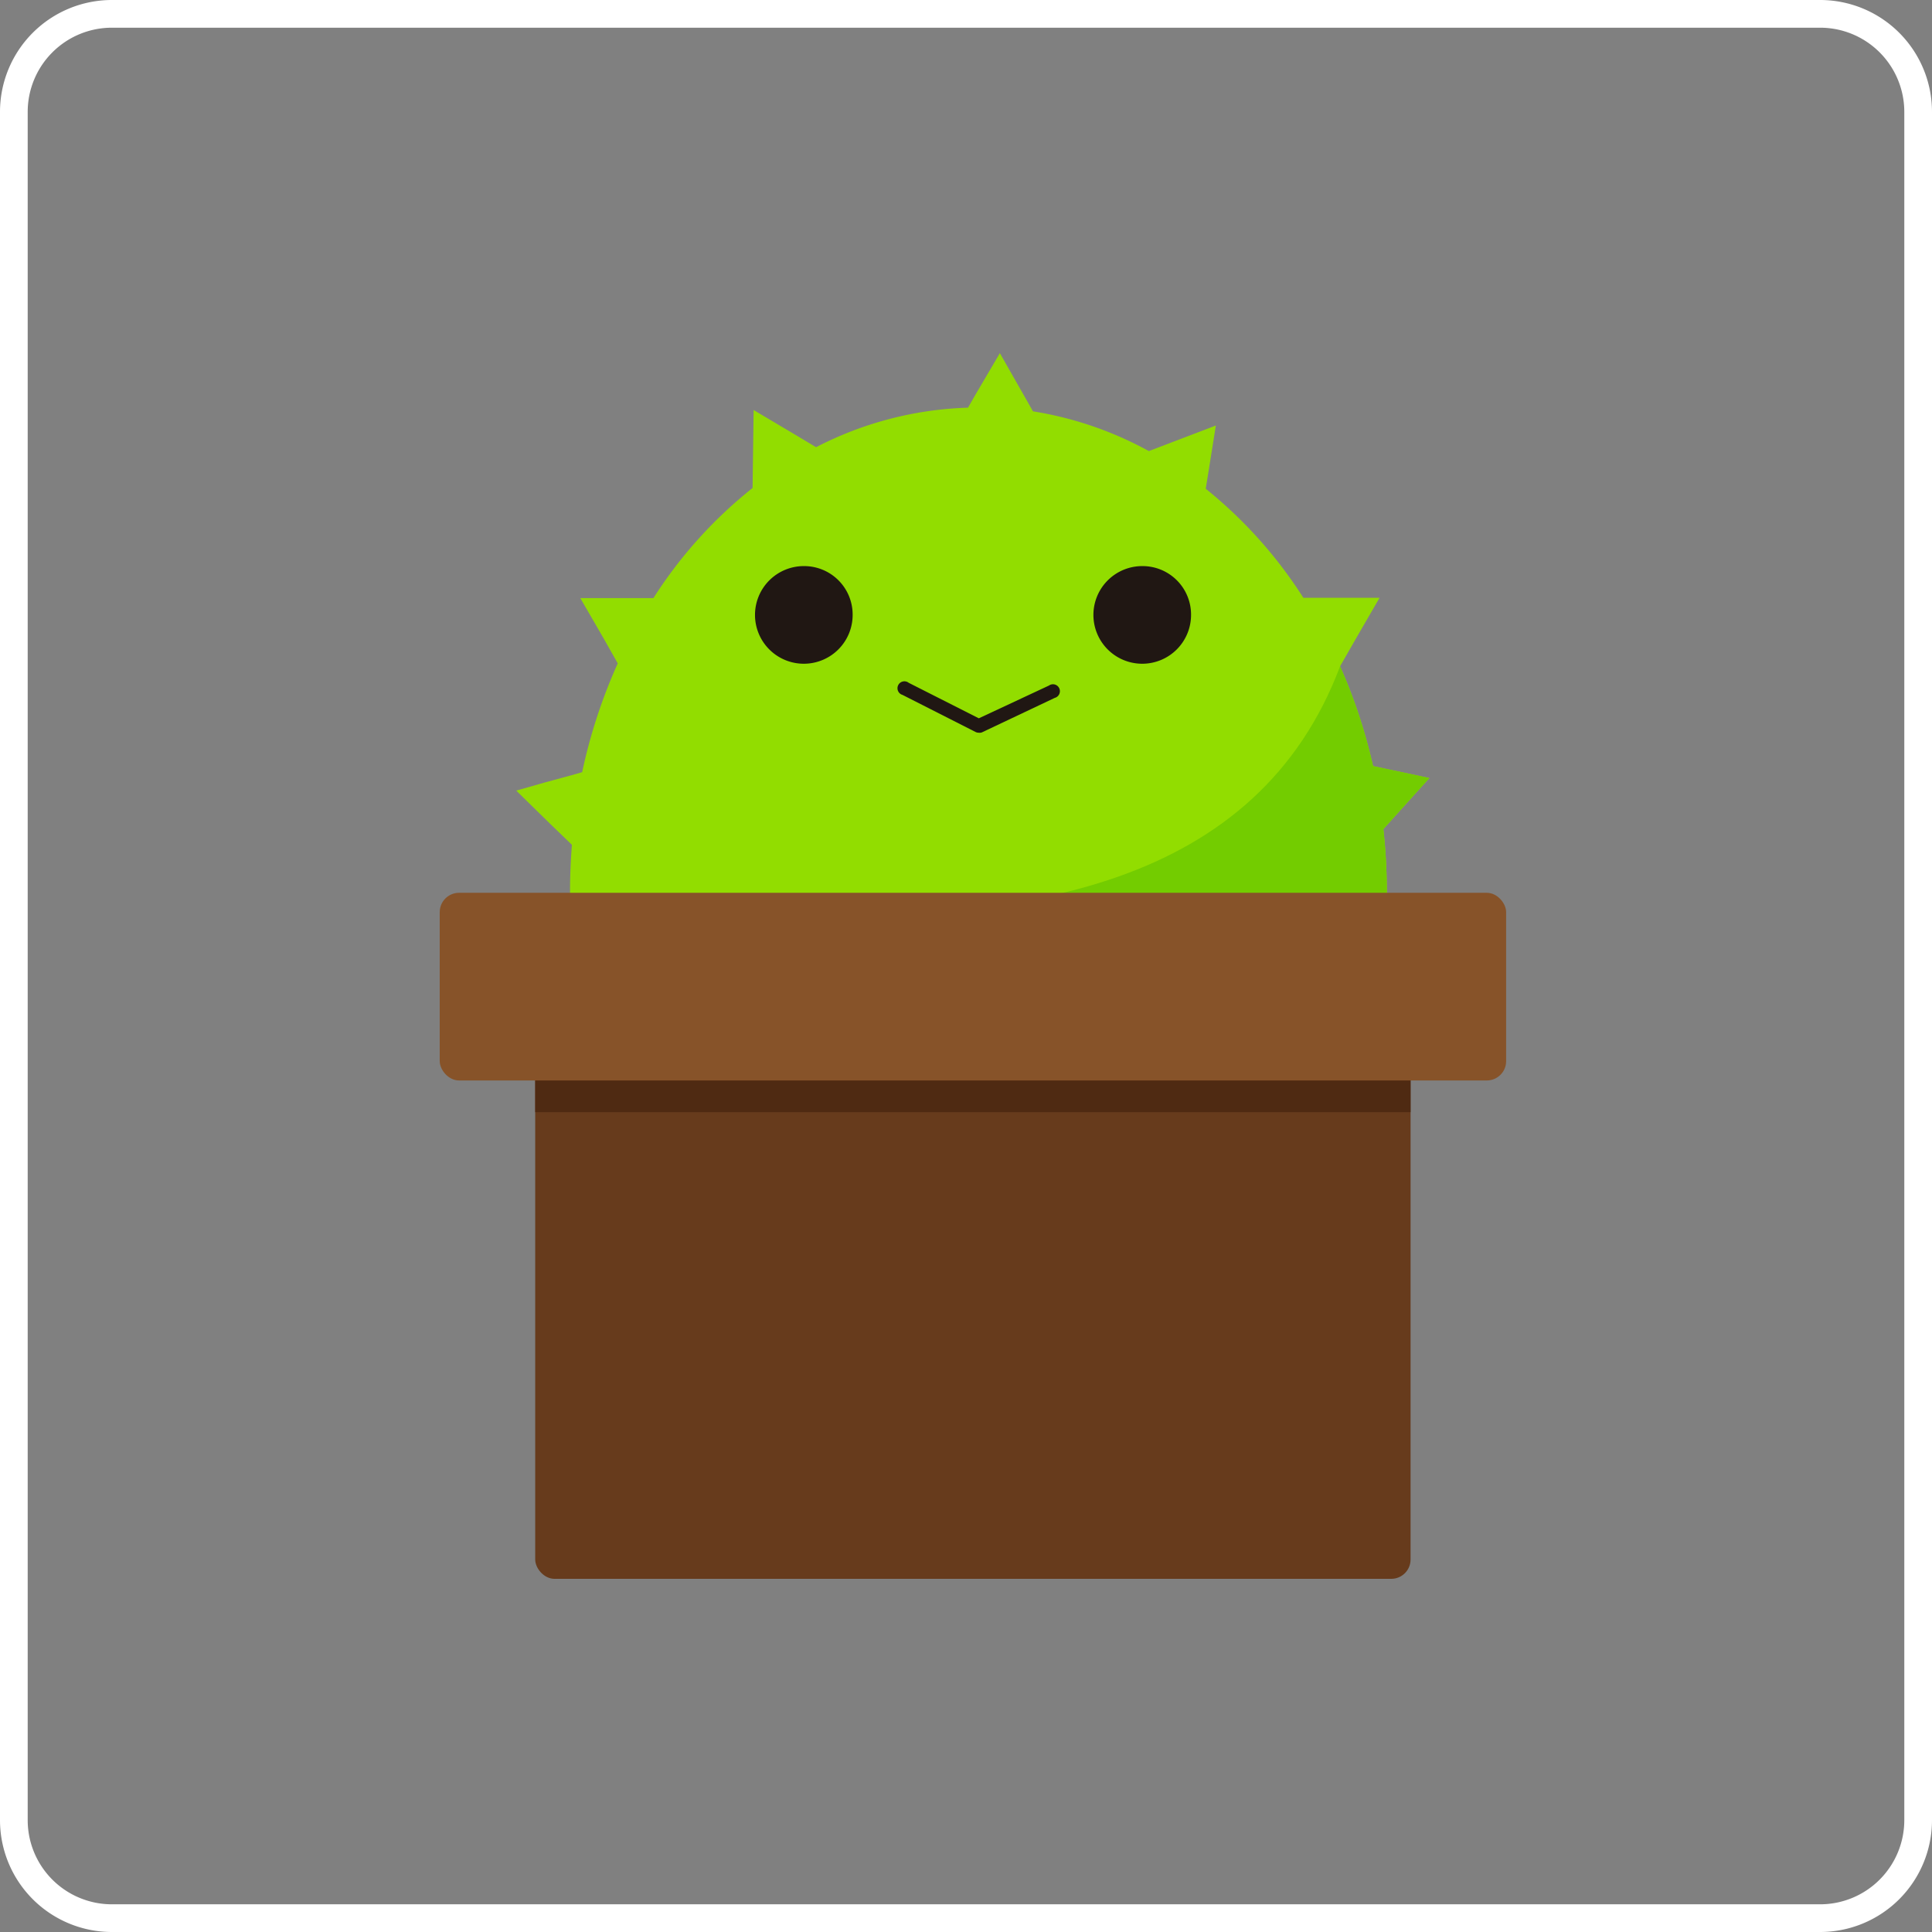
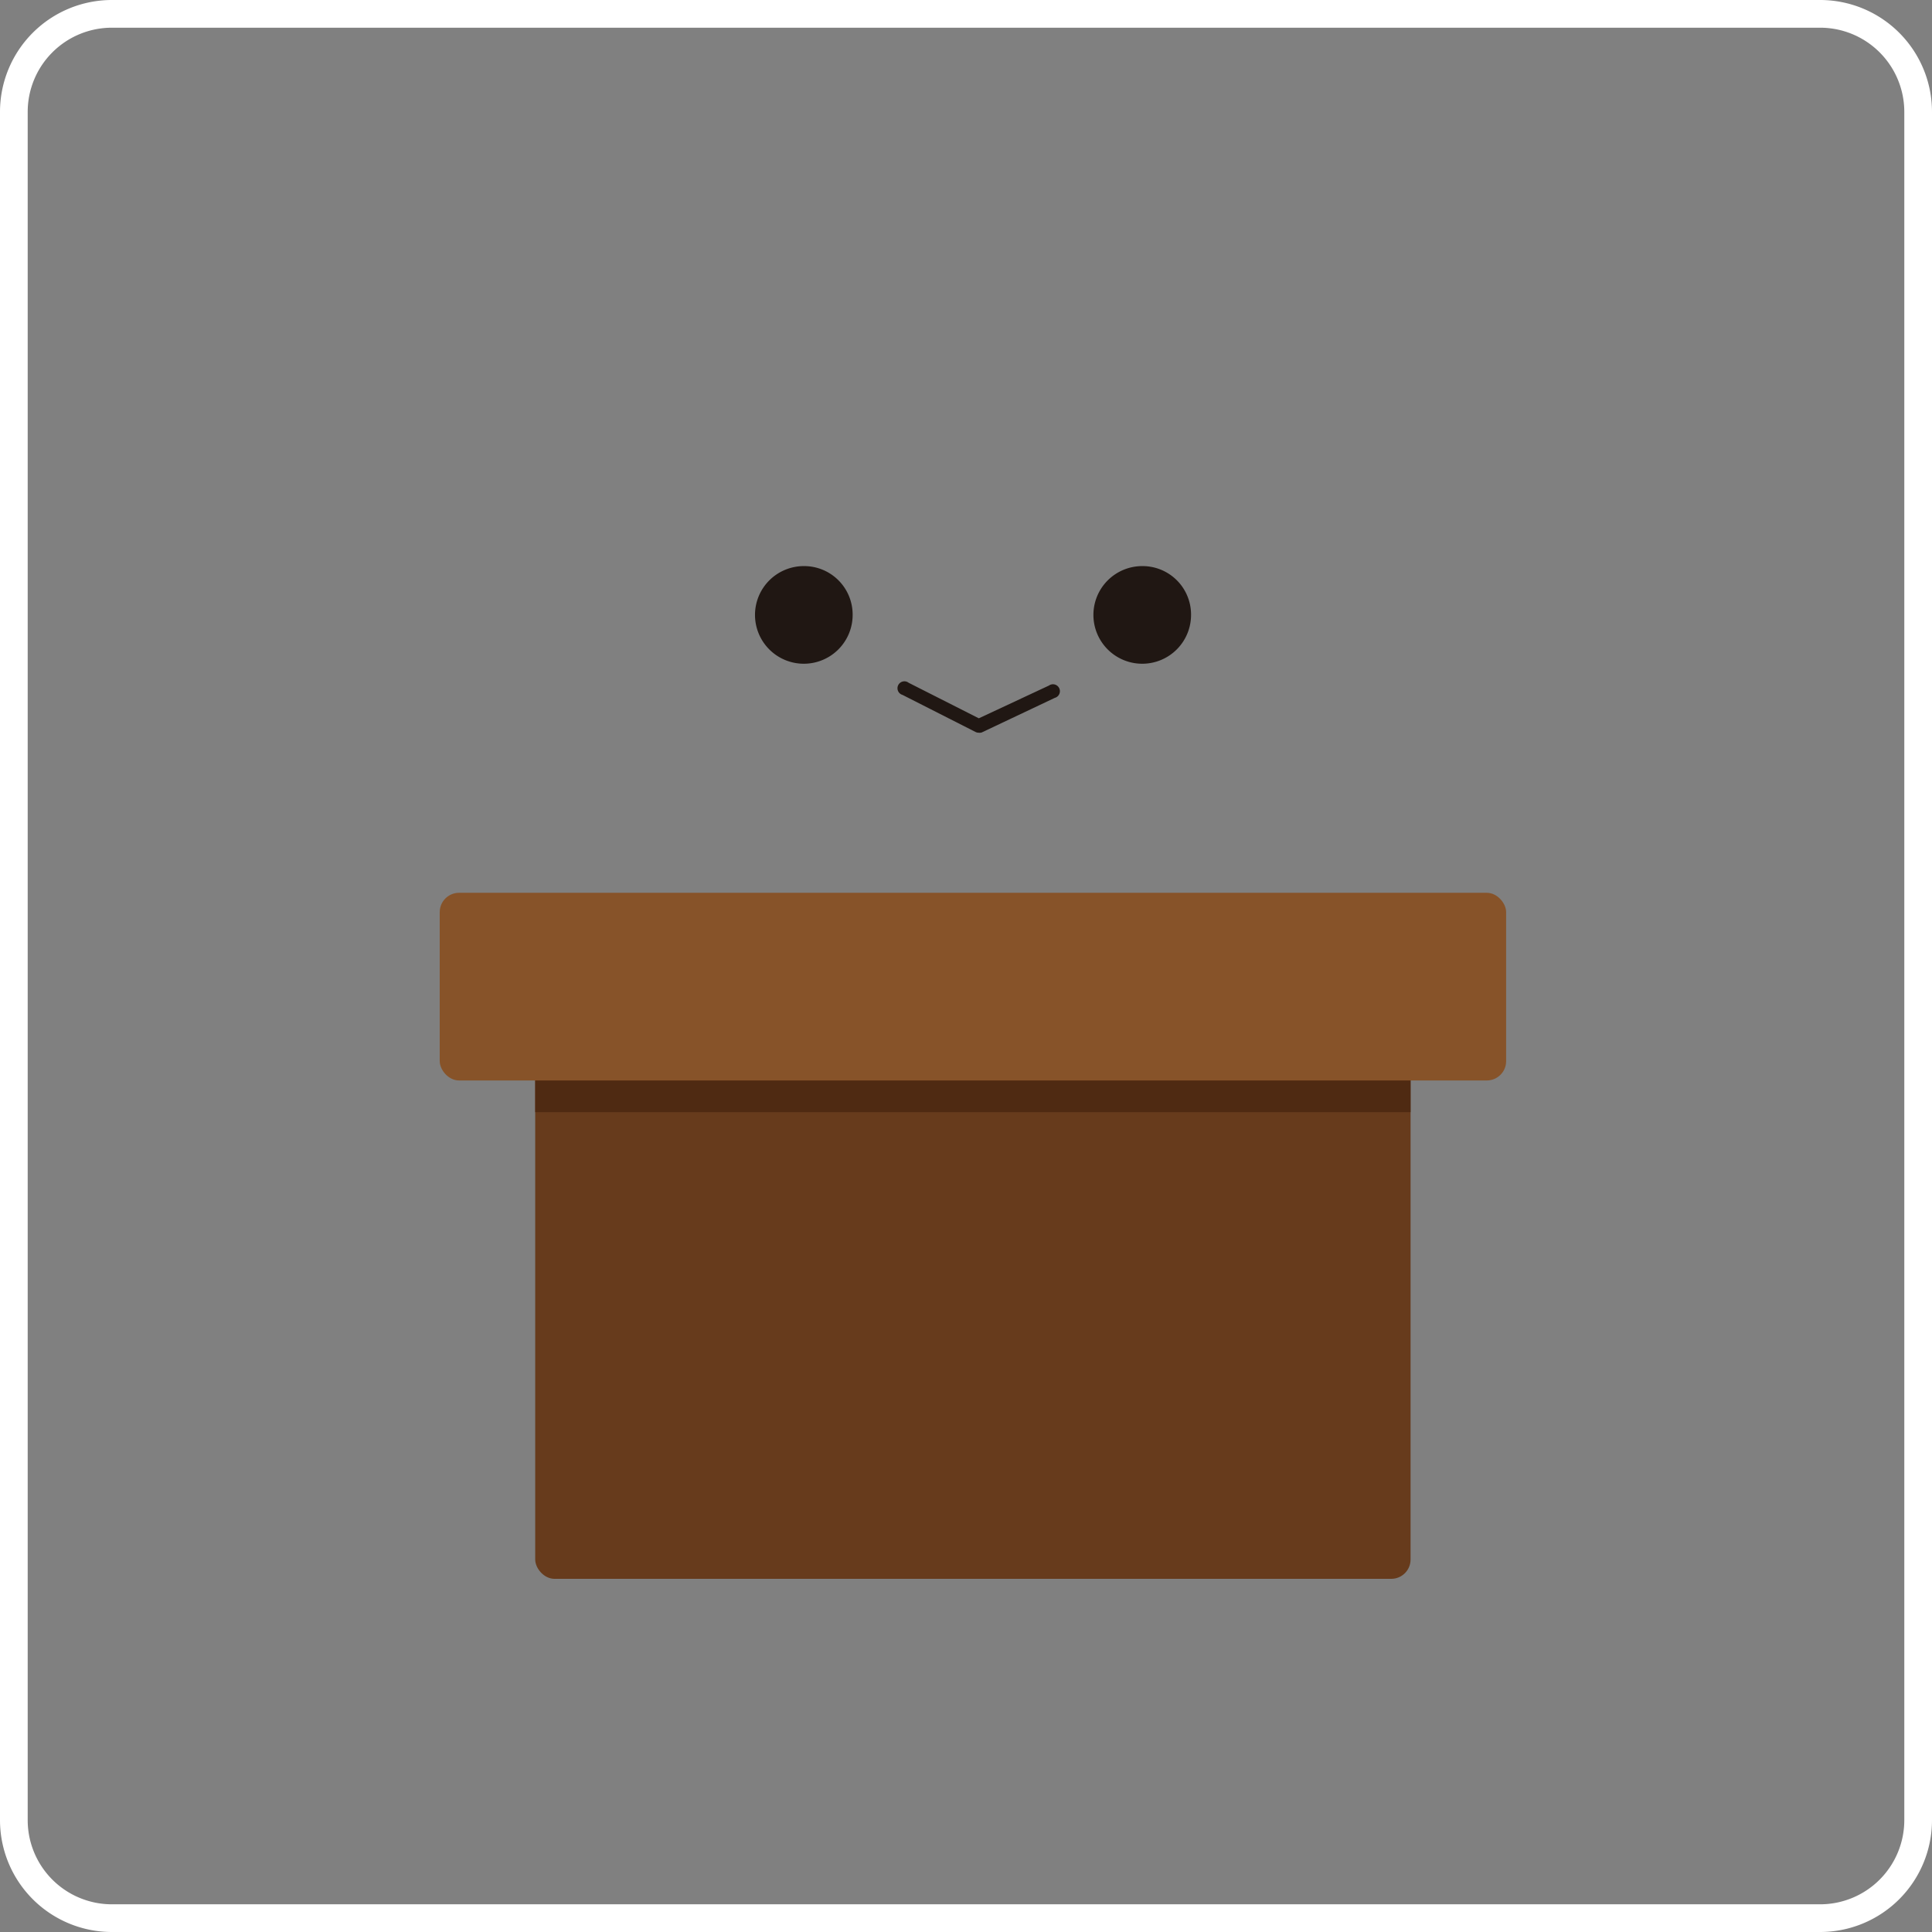
<svg xmlns="http://www.w3.org/2000/svg" viewBox="0 0 279 279">
  <rect x="0" y="0" width="279" height="279" fill="#808080" stroke="none" />
  <defs>
    <style>.cls-1{fill:none;}.cls-2{fill:#fff;}.cls-3{fill:#92dd00;}.cls-4{clip-path:url(#clip-path);}.cls-5{fill:#73cc00;}.cls-6{fill:#673b1c;}.cls-7{fill:#4f2a12;}.cls-8{fill:#875329;}.cls-9{fill:#201713;}</style>
    <clipPath id="clip-path">
-       <path class="cls-1" d="M193.52,96.22c-11.82,31.4-45.37,37.92-85.43,35.3C112,164.46,80.45,203,105,202c59.82-2.39,92.45,12.36,101.43-14.87,7.05-21.35,7.35-70.92-4.43-93Z" />
-     </clipPath>
+       </clipPath>
  </defs>
  <title>アセット 23</title>
  <g id="レイヤー_2" data-name="レイヤー 2">
    <g id="レイヤー_1-2" data-name="レイヤー 1">
-       <path class="cls-2" d="M262.86,279H16.14A16.16,16.16,0,0,1,0,262.86V16.14A16.16,16.16,0,0,1,16.14,0H262.86A16.16,16.16,0,0,1,279,16.14V262.86A16.16,16.16,0,0,1,262.86,279ZM16.14,4A12.16,12.16,0,0,0,4,16.14V262.86A12.16,12.16,0,0,0,16.14,275H262.86A12.16,12.16,0,0,0,275,262.86V16.14A12.16,12.16,0,0,0,262.86,4Z" />
-       <path class="cls-3" d="M99.39,177.81c10.68,12.78,25.51,20.7,41.91,20.7a50.57,50.57,0,0,0,17.53-3.14,53.84,53.84,0,0,0,11.31-5.77,61.57,61.57,0,0,0,12.62-11.26c10.81-12.67,17.51-30.25,17.51-49.69a81.9,81.9,0,0,0-.5-8.92l2.08-2.31,4.56-5.06-1.34-.29-6.79-1.44a77.29,77.29,0,0,0-4.76-14.41l2.29-4,3.41-5.89h-11a65.14,65.14,0,0,0-14.1-15.75l.39-2.4,1.07-6.73-6.37,2.43-3.3,1.26q-1.57-.86-3.21-1.62a51.66,51.66,0,0,0-13.53-4.12l-1.43-2.52L144.39,51l-3.45,5.87-1.15,2a51.1,51.1,0,0,0-21.94,5.71l-3.16-1.89-5.86-3.48L108.74,66l-.06,4.47A64.81,64.81,0,0,0,94.36,86.37H83.8l3.41,5.89,2,3.54a77.31,77.31,0,0,0-5.14,15.71l-1.57.45-3.69,1-4.26,1.21L79.48,119l3.11,3c-.17,2.2-.27,4.42-.27,6.67C82.32,147.82,88.84,165.18,99.39,177.81Z" />
+       <path class="cls-2" d="M262.86,279H16.14A16.16,16.16,0,0,1,0,262.86V16.14A16.16,16.16,0,0,1,16.14,0H262.86A16.16,16.16,0,0,1,279,16.14V262.86A16.16,16.16,0,0,1,262.86,279M16.14,4A12.16,12.16,0,0,0,4,16.14V262.86A12.16,12.16,0,0,0,16.14,275H262.86A12.16,12.16,0,0,0,275,262.86V16.14A12.16,12.16,0,0,0,262.86,4Z" />
      <g class="cls-4">
-         <path class="cls-5" d="M99.39,177.81c10.68,12.78,25.51,20.7,41.91,20.7a50.57,50.57,0,0,0,17.53-3.14,53.84,53.84,0,0,0,11.31-5.77,61.57,61.57,0,0,0,12.62-11.26c10.81-12.67,17.51-30.25,17.51-49.69a81.9,81.9,0,0,0-.5-8.92l2.08-2.31,4.56-5.06-1.34-.29-6.79-1.44a77.29,77.29,0,0,0-4.76-14.41l2.29-4,3.41-5.89h-11a65.14,65.14,0,0,0-14.1-15.75l.39-2.4,1.07-6.73-6.37,2.43-3.3,1.26q-1.57-.86-3.21-1.62a51.66,51.66,0,0,0-13.53-4.12l-1.43-2.52L144.39,51l-3.45,5.87-1.15,2a51.1,51.1,0,0,0-21.94,5.71l-3.16-1.89-5.86-3.48L108.74,66l-.06,4.47A64.81,64.81,0,0,0,94.36,86.37H83.8l3.41,5.89,2,3.54a77.31,77.31,0,0,0-5.14,15.71l-1.57.45-3.69,1-4.26,1.21L79.48,119l3.11,3c-.17,2.2-.27,4.42-.27,6.67C82.32,147.82,88.84,165.18,99.39,177.81Z" />
-       </g>
+         </g>
      <rect class="cls-6" x="77.29" y="146.28" width="126.41" height="81.72" rx="2.79" />
      <rect class="cls-7" x="77.29" y="136.68" width="126.41" height="23.93" />
      <rect class="cls-8" x="63.5" y="128.93" width="154" height="27.1" rx="2.79" />
      <path class="cls-9" d="M172,88.75a7.05,7.05,0,1,1-7.05-7A7,7,0,0,1,172,88.75Z" />
      <path class="cls-9" d="M123.13,88.75a7.05,7.05,0,1,1-7-7A7,7,0,0,1,123.13,88.75Z" />
      <path class="cls-9" d="M141.34,105.81a1,1,0,0,1-.45-.1l-10.56-5.36a1,1,0,1,1,.89-1.75l10.13,5.13L151.48,99a1,1,0,1,1,.84,1.78l-10.56,5A1.06,1.06,0,0,1,141.34,105.81Z" />
    </g>
  </g>
</svg>